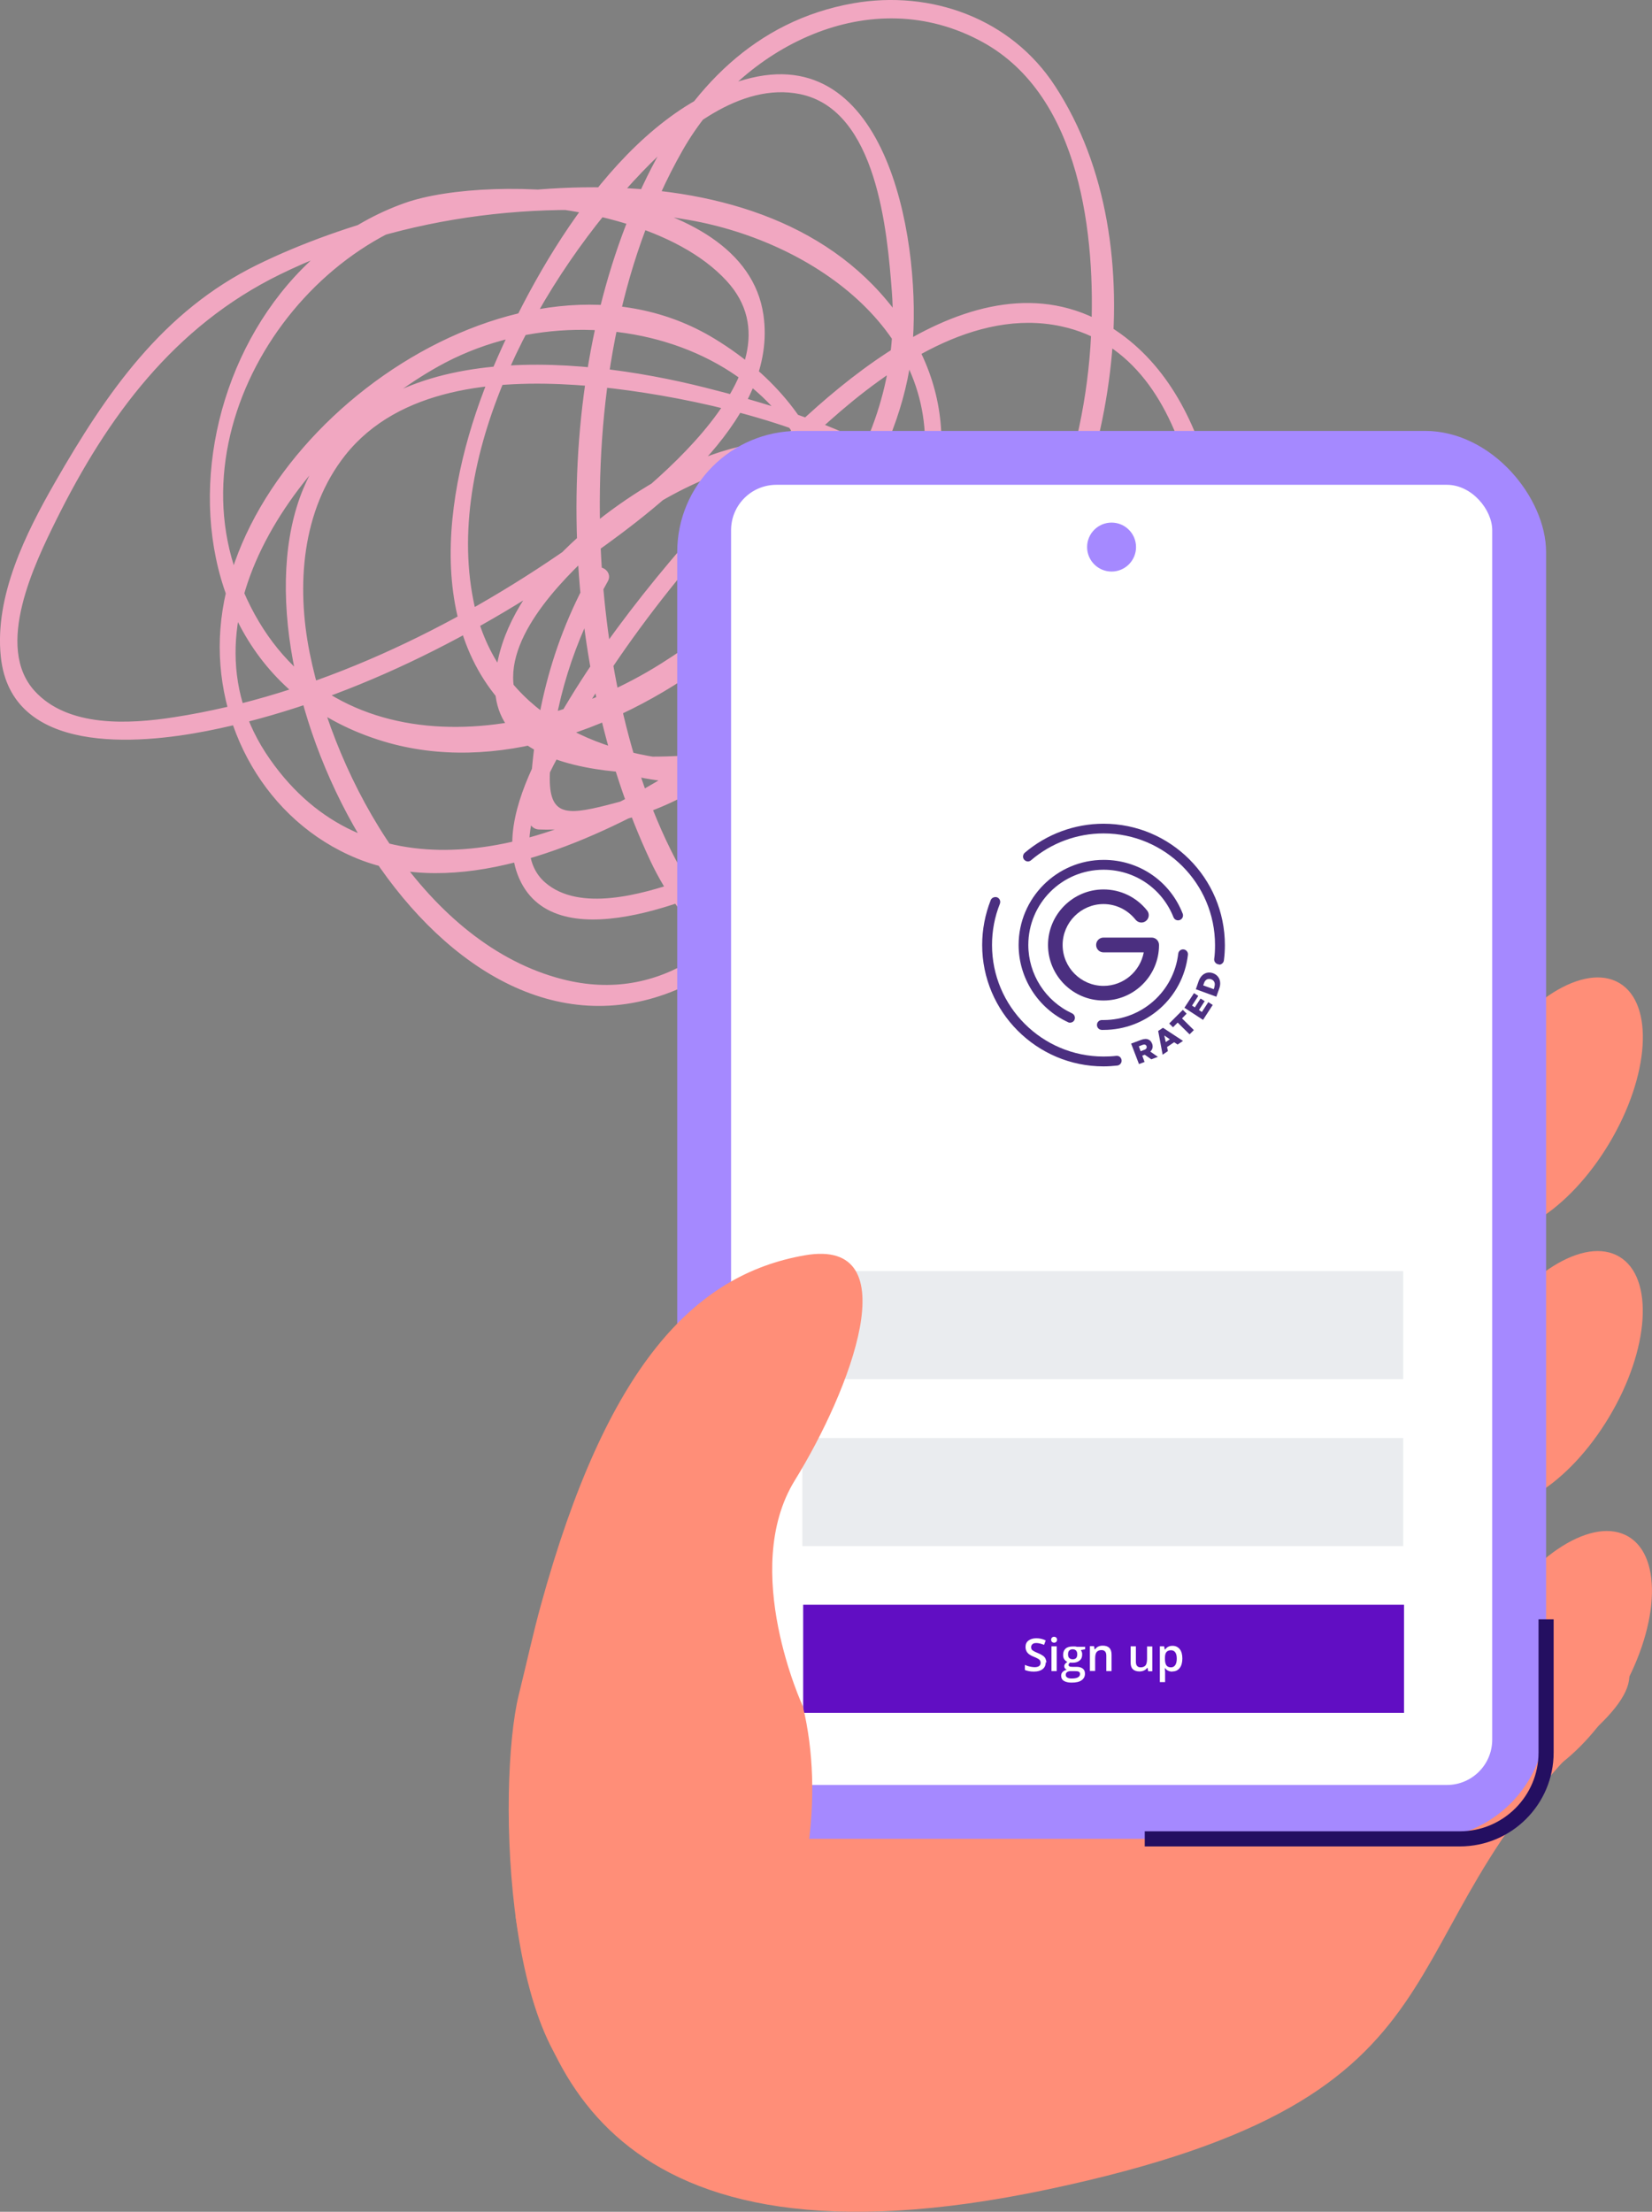
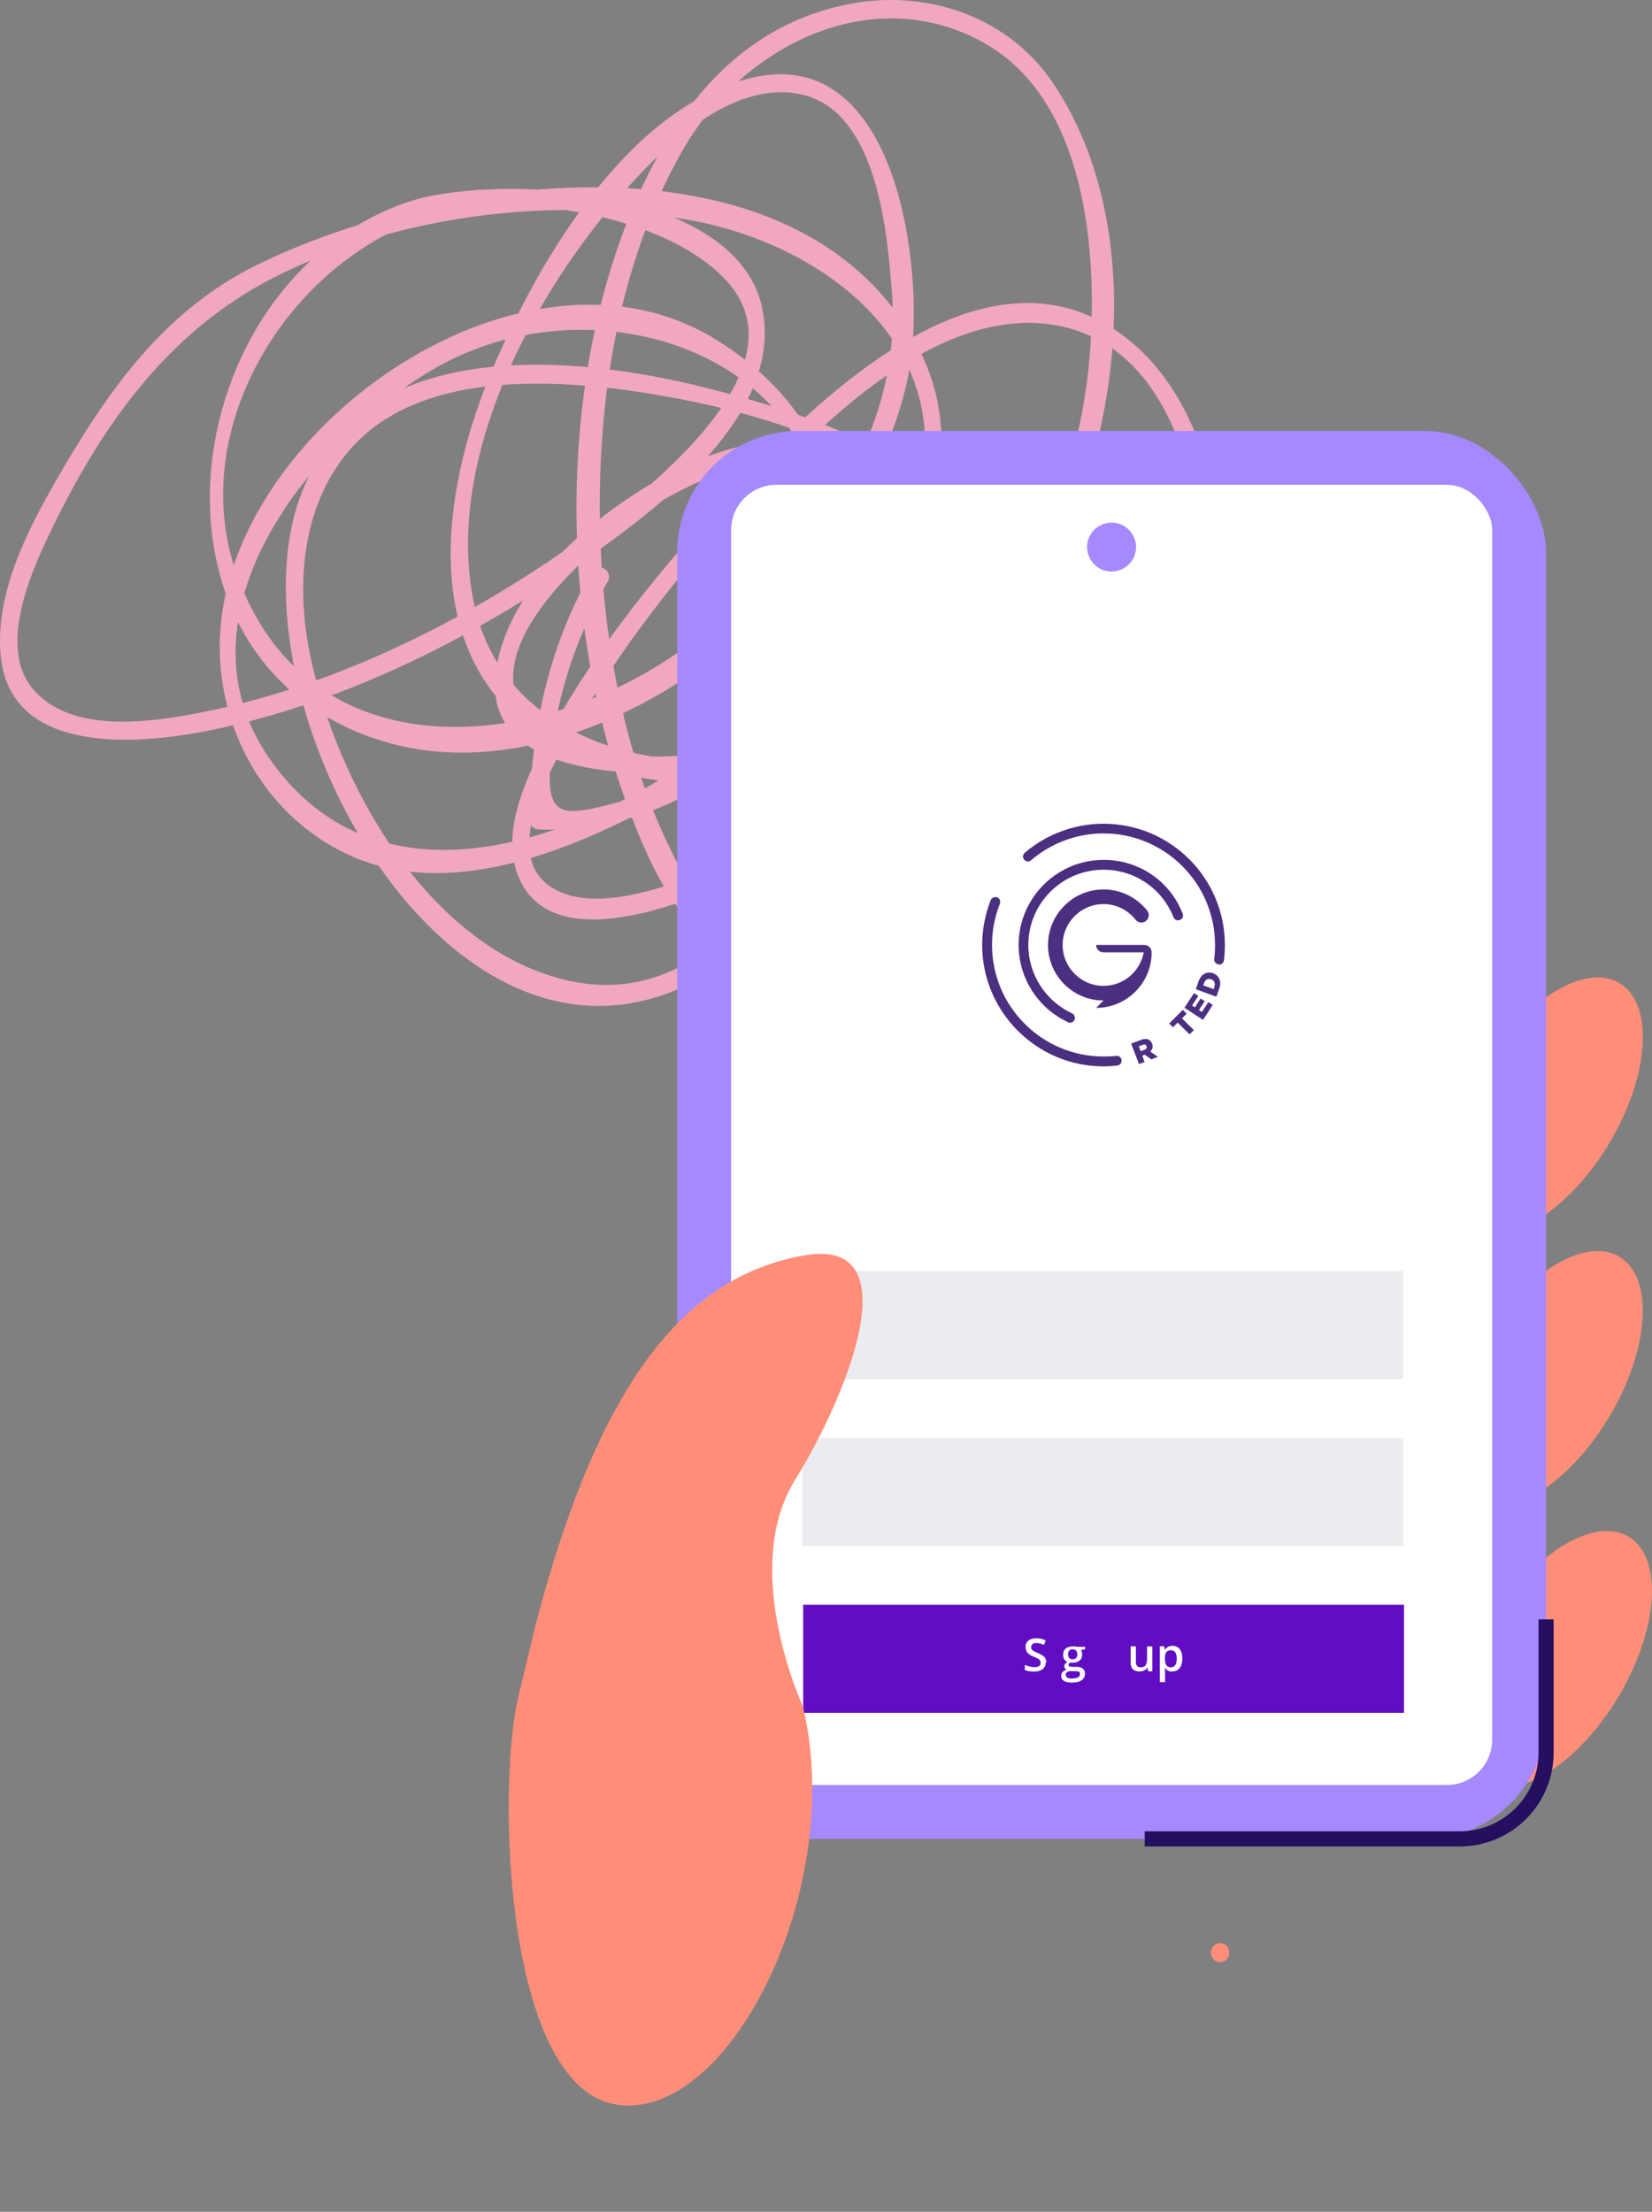
<svg xmlns="http://www.w3.org/2000/svg" id="Layer_2" viewBox="0 0 100.6 134.63">
  <rect x="0" y="0" width="100.6" height="134.63" fill="#808080" stroke="none" />
  <defs>
    <style>.cls-1{fill:#610ec3;}.cls-1,.cls-2,.cls-3,.cls-4,.cls-5,.cls-6,.cls-7,.cls-8{stroke-width:0px;}.cls-2{fill:#4b2f80;}.cls-3{fill:#240f61;}.cls-4{fill:#a589ff;}.cls-5{fill:#ff8e78;}.cls-6{fill:#fff;}.cls-7{fill:#eaecef;}.cls-8{fill:#f1a7c1;}</style>
  </defs>
  <g id="Layer_1-2">
    <path class="cls-8" d="m36.01,34.82c-2.68,4.75-3.69,9.66-3.78,15.09,0,.32.27.57.58.58,16.32.49,25.95-20.61,10.69-29.88-11.59-7.04-29.15,5.18-30.08,17.69-.44,5.87,2.77,11.68,8.31,13.95,6.06,2.48,13.49-.66,18.76-3.61,9.96-5.59,23.1-18.9,13.5-30.37-8.62-10.31-27.86-7.28-38.31-2.16-5.78,2.83-9.2,7.8-12.33,13.25-1.78,3.1-3.69,6.92-3.3,10.62.63,6.01,8.34,5.34,12.57,4.51,8.39-1.65,16.6-5.86,23.52-10.78,4.34-3.09,11.24-8.41,10.35-14.54-1.15-8-16.63-8.67-21.85-6.81-14.06,5-16.98,28.01-1.31,32.76,13.53,4.1,30.95-10.79,32.22-23.91.57-5.86-1.22-18.51-9.8-16.47-7.53,1.8-12.98,11.19-15.74,17.68-2.89,6.79-4.61,16.47,1.98,21.73,8.48,6.78,22.86,3.09,29.03-4.83,6.86-8.79,9.6-24.34,3.23-34.08C61.58,1.13,56.7-.63,51.96.2c-5.99,1.06-9.92,5.22-12.54,10.52-6.02,12.2-5.54,29.5.19,41.69,3.88,8.24,14.7,13.88,23.46,9.94,7.58-3.41,10.56-13.06,11.38-20.62.74-6.88-.02-16.98-6.23-21.43-8.14-5.83-17.91,3.44-23.11,9.03-4.62,4.96-9.24,10.47-12.29,16.57-1.14,2.28-2.35,5.34-1.09,7.81,2.46,4.8,11.41.7,14.55-.88,5.75-2.89,12.71-8.03,13.9-14.8,1.6-9.13-10.72-12.8-17.25-14.44-7.92-1.99-20.54-3.18-24.45,6.13-4.89,11.65,7.65,36.4,22.39,30.66,9.06-3.53,13.69-18.5,13.28-27.21-.38-8.02-8.16-7.17-13.46-4.31-4.41,2.38-9.98,6.91-10.52,12.27-.72,7.2,11.68,6.05,15.58,5.65.73-.07.74-1.23,0-1.16-3.64.37-12.67,1.66-14.3-3.15-1.12-3.3,2.69-7.1,4.82-9.05,5.49-5.05,17.39-9.85,16.71,2.07-.51,8.94-6.65,27.18-18.71,24.12-8.33-2.12-13.84-12.07-15.41-19.86-.82-4.08-.5-8.68,2.17-12.05,3.27-4.11,9.14-4.58,13.98-4.27,7.43.47,27.12,4.26,23.72,15.71-2.11,7.12-10.77,12.27-17.35,14.51-2.29.78-6.09,1.88-8.18.07-2.66-2.31.85-7.84,2.08-9.91,3.96-6.69,9.42-13.01,15.21-18.17,3.69-3.29,8.89-6.9,14.12-5.78,8.67,1.85,9.32,15.07,8.69,21.87-.8,8.63-5.19,19.91-15.17,20.74-16.19,1.34-21.15-17.1-21.57-29.65-.27-8.04.99-16.63,5.02-23.69,3.58-6.26,11.43-10.33,18.27-6.56,5.98,3.29,6.89,11.83,6.59,17.87-.36,7.37-3.13,15.03-8.27,20.4-7.28,7.61-26.82,8.36-29.34-4.28-1.82-9.11,4.21-19.79,10.29-26.11,2.34-2.43,5.95-5.47,9.6-4.72,4.69.96,5.31,8.37,5.59,12.02.75,9.82-6.18,17.68-14.05,22.64-8.91,5.61-21.75,6.14-25.86-5.49-3.68-10.4,5.72-22.63,16.43-22.43,4.26.08,10.39,1.33,13.42,4.63,5.12,5.57-5.85,13.61-9.55,16.19-7.07,4.94-15.54,9.05-24.12,10.37-2.72.42-6.44.63-8.47-1.6-2.47-2.71.02-7.79,1.31-10.4,3.13-6.31,7.19-11.8,13.62-14.95,7.51-3.68,16.71-4.75,24.91-3.32,7.64,1.33,15.74,7.01,14.19,15.75-1.42,8.03-9.68,14.61-16.23,18.48-7.63,4.52-17.65,6.89-23.46-1.39-6.24-8.87,2.66-19.68,10.23-23.92,9.75-5.46,24.25-.71,23.68,12.09-.26,5.76-4.73,10.66-9.55,13.25-1.22.66-2.53,1.02-3.86,1.36-2.54.64-3.6.67-3.46-2.06.21-4.13,1.5-7.98,3.52-11.56.37-.65-.63-1.23-1-.58h0Z" />
-     <path class="cls-5" d="m31.4,116.66c1.32,8.66,5.26,22.34,32.4,16.61,27.14-5.73,19.68-15.1,33.48-28.16,13.8-13.05-50.51,0-50.51,0" />
    <ellipse class="cls-5" cx="94.71" cy="100.99" rx="8.69" ry="4.47" transform="translate(-40.58 130.4) rotate(-59.1)" />
    <ellipse class="cls-5" cx="94.15" cy="83.95" rx="8.69" ry="4.47" transform="translate(-26.23 121.63) rotate(-59.1)" />
    <ellipse class="cls-5" cx="94.15" cy="67.29" rx="8.69" ry="4.47" transform="translate(-11.93 113.53) rotate(-59.1)" />
    <rect class="cls-4" x="41.24" y="26.23" width="52.91" height="85.7" rx="7.37" ry="7.37" />
    <path class="cls-3" d="m88.9,112.39h-19.19v-.92h19.19c2.64,0,4.79-2.15,4.79-4.79v-8.11h.92v8.11c0,3.15-2.56,5.71-5.71,5.71Z" />
    <rect class="cls-6" x="44.52" y="29.51" width="46.35" height="79.14" rx="2.76" ry="2.76" />
    <circle class="cls-4" cx="67.69" cy="33.3" r="1.49" />
    <rect class="cls-7" x="48.86" y="77.37" width="36.59" height="6.58" />
    <rect class="cls-7" x="48.86" y="87.53" width="36.59" height="6.58" />
    <rect class="cls-1" x="48.91" y="97.68" width="36.59" height="6.58" />
    <path class="cls-6" d="m63.68,101.18c0,.18-.06.32-.19.42-.13.1-.3.15-.53.15s-.41-.04-.55-.1v-.31c.09.04.19.08.29.1.1.02.2.04.29.04.13,0,.22-.02.29-.07.06-.05.09-.11.09-.2,0-.07-.03-.14-.08-.19-.06-.05-.17-.11-.35-.18-.18-.07-.31-.16-.38-.25-.07-.09-.11-.21-.11-.34,0-.17.06-.3.18-.39s.28-.14.48-.14.38.04.57.13l-.1.27c-.18-.07-.33-.11-.47-.11-.11,0-.19.02-.24.07s-.08.11-.08.18c0,.05.01.1.03.13.02.04.06.07.11.1.05.03.14.08.27.13.15.06.25.12.32.17.07.05.12.11.15.18.03.07.05.14.05.23Z" />
-     <path class="cls-6" d="m64.01,99.81c0-.06.02-.1.05-.13.03-.03.08-.05.13-.05s.1.02.13.05c.03.03.05.07.05.13s-.02.1-.05.13c-.03.03-.08.05-.13.05s-.1-.02-.13-.05c-.03-.03-.05-.07-.05-.13Zm.34,1.91h-.32v-1.51h.32v1.51Z" />
    <path class="cls-6" d="m66.08,100.21v.18l-.26.05s.04.07.06.12.02.1.02.15c0,.16-.05.28-.16.37s-.25.13-.44.13c-.05,0-.09,0-.13-.01-.07.04-.1.09-.1.15,0,.03.02.06.05.08.03.02.09.03.18.03h.26c.17,0,.29.04.38.11s.13.17.13.31c0,.17-.07.3-.21.4s-.34.14-.61.14c-.21,0-.36-.04-.47-.11s-.16-.18-.16-.31c0-.09.03-.17.09-.23.06-.06.14-.11.25-.13-.04-.02-.08-.05-.11-.09-.03-.04-.04-.08-.04-.13,0-.06.02-.1.05-.14.03-.04.08-.08.14-.12-.08-.03-.14-.09-.19-.16s-.07-.16-.07-.27c0-.16.05-.29.15-.38.1-.09.25-.13.44-.13.04,0,.09,0,.13,0,.05,0,.08.01.11.02h.52Zm-1.18,1.74c0,.07.03.12.09.16.06.04.15.06.26.06.17,0,.3-.02.39-.07.09-.05.13-.12.13-.2,0-.07-.02-.11-.07-.14-.05-.03-.13-.04-.26-.04h-.24c-.09,0-.16.02-.22.06s-.08.1-.08.18Zm.14-1.25c0,.09.02.17.07.22s.12.08.21.08c.19,0,.28-.1.28-.3,0-.1-.02-.17-.07-.23-.05-.05-.12-.08-.21-.08s-.16.03-.21.08c-.05.05-.07.13-.07.23Z" />
-     <path class="cls-6" d="m67.69,101.72h-.32v-.93c0-.12-.02-.2-.07-.26-.05-.06-.12-.09-.22-.09-.14,0-.23.04-.3.12-.06.08-.09.21-.09.4v.75h-.32v-1.51h.25l.04.2h.02c.05-.07.11-.13.19-.17.08-.04.18-.06.28-.06.36,0,.54.18.54.55v.98Z" />
    <path class="cls-6" d="m69.92,101.72l-.04-.2h-.02c-.04.07-.11.12-.19.16s-.18.06-.28.06c-.18,0-.32-.05-.41-.14s-.13-.23-.13-.41v-.98h.32v.93c0,.12.02.2.07.26.05.06.12.09.22.09.13,0,.23-.04.3-.12.06-.08.09-.21.09-.4v-.75h.32v1.51h-.25Z" />
    <path class="cls-6" d="m71.39,101.75c-.19,0-.34-.07-.44-.21h-.02c.01.13.02.2.02.23v.62h-.32v-2.18h.26s.02.1.04.2h.02c.1-.15.25-.23.45-.23.19,0,.33.07.44.2.11.14.16.33.16.57s-.05.44-.16.58c-.11.14-.25.21-.44.21Zm-.08-1.3c-.13,0-.22.04-.28.11-.06.07-.09.19-.09.36v.05c0,.18.03.32.09.4.06.08.15.12.28.12.11,0,.2-.05.26-.14.06-.09.09-.22.09-.39s-.03-.3-.09-.38c-.06-.09-.15-.13-.26-.13Z" />
    <path class="cls-5" d="m31.59,103.17c.48-1.94.88-3.78,1.35-5.48,4.01-14.57,9.34-20.11,16.07-21.28,6.39-1.11,2.75,8.26-.61,13.7-3.36,5.45.49,13.75.49,13.75,2.68,11.12-4.53,25.35-11.37,24.24-6.84-1.11-7.28-19.45-5.93-24.93Z" />
    <path class="cls-5" d="m74.3,119.43c.74,0,.74-1.15,0-1.15s-.74,1.15,0,1.15h0Z" />
    <path class="cls-2" d="m68.89,63.52l.59-.22c.19-.07.34-.08.46-.02.1.04.17.13.22.25h0c.07.19.02.36-.11.48l.46.32-.4.15-.4-.28h0s-.15.06-.15.06l.14.38-.34.13-.48-1.25Zm.8.38c.12-.04.16-.13.13-.22h0c-.04-.1-.13-.12-.24-.08l-.23.09.11.3.23-.09Z" />
-     <path class="cls-2" d="m70.52,62.76l.3-.2,1.22.8-.33.22-.21-.14-.43.29.05.25-.32.22-.27-1.44Zm.72.5l-.34-.23.09.4.25-.17Z" />
    <path class="cls-2" d="m71.71,62.25l-.28.28-.23-.23.83-.83.23.23-.28.29.72.71-.26.26-.72-.71Z" />
    <path class="cls-2" d="m72.12,61.35l.59-.9.26.17-.38.59.17.11.35-.54.25.16-.35.54.18.12.39-.6.27.17-.59.91-1.12-.73Z" />
    <path class="cls-2" d="m72.82,60.22l.17-.49c.16-.45.52-.62.88-.49h0c.36.13.54.5.37.95l-.17.48-1.26-.46Zm1.13-.15c.07-.21,0-.39-.19-.46h0c-.2-.07-.37.02-.44.23l-.05.14.64.23.05-.14Z" />
    <path class="cls-2" d="m67.2,64.91c-4.07,0-7.39-3.32-7.39-7.39,0-.94.18-1.86.52-2.73.06-.15.24-.22.39-.17.15.06.23.23.17.39-.32.8-.48,1.65-.48,2.51,0,3.75,3.05,6.79,6.79,6.79.26,0,.52-.01.77-.04.18-.02.31.1.33.26.02.16-.1.31-.26.33-.28.03-.56.05-.84.05Z" />
    <path class="cls-2" d="m74.24,58.7s-.02,0-.04,0c-.16-.02-.28-.17-.26-.33.04-.28.05-.57.05-.85,0-3.75-3.05-6.79-6.79-6.79-1.62,0-3.18.58-4.41,1.63-.12.11-.31.1-.42-.03-.11-.12-.09-.31.03-.42,1.34-1.14,3.04-1.77,4.8-1.77,4.08,0,7.39,3.31,7.39,7.39,0,.31-.02.63-.06.93-.02.15-.15.26-.3.26Z" />
    <path class="cls-2" d="m65.16,62.25s-.09,0-.12-.03c-1.83-.84-3.01-2.69-3.01-4.7,0-2.85,2.32-5.18,5.18-5.18,2.14,0,4.03,1.28,4.81,3.27.06.15-.01.33-.17.39-.15.06-.33-.01-.39-.17-.7-1.76-2.37-2.89-4.26-2.89-2.53,0-4.58,2.05-4.58,4.58,0,1.78,1.04,3.41,2.66,4.16.15.07.22.25.15.4-.05.11-.16.17-.27.17Z" />
-     <path class="cls-2" d="m67.2,62.69h-.1c-.16,0-.3-.13-.3-.3s.13-.3.3-.3h.1c2.33,0,4.28-1.74,4.55-4.04.02-.16.16-.28.33-.26.16.02.28.17.26.33-.3,2.61-2.51,4.57-5.14,4.57Z" />
-     <path class="cls-2" d="m67.2,60.9c-1.87,0-3.38-1.52-3.38-3.38s1.52-3.38,3.38-3.38c1.04,0,2.01.47,2.66,1.29.15.19.12.48-.08.63-.19.15-.47.12-.63-.08-.48-.6-1.19-.95-1.95-.95-1.37,0-2.49,1.12-2.49,2.49s1.12,2.49,2.49,2.49c1.22,0,2.23-.88,2.45-2.04h-2.45c-.25,0-.45-.2-.45-.45s.2-.45.45-.45h2.93c.25,0,.45.2.45.45,0,1.87-1.52,3.38-3.38,3.38Z" />
+     <path class="cls-2" d="m67.2,60.9c-1.87,0-3.38-1.52-3.38-3.38s1.52-3.38,3.38-3.38c1.04,0,2.01.47,2.66,1.29.15.19.12.48-.08.63-.19.15-.47.12-.63-.08-.48-.6-1.19-.95-1.95-.95-1.37,0-2.49,1.12-2.49,2.49s1.12,2.49,2.49,2.49c1.22,0,2.23-.88,2.45-2.04h-2.45c-.25,0-.45-.2-.45-.45h2.93c.25,0,.45.2.45.45,0,1.87-1.52,3.38-3.38,3.38Z" />
  </g>
</svg>